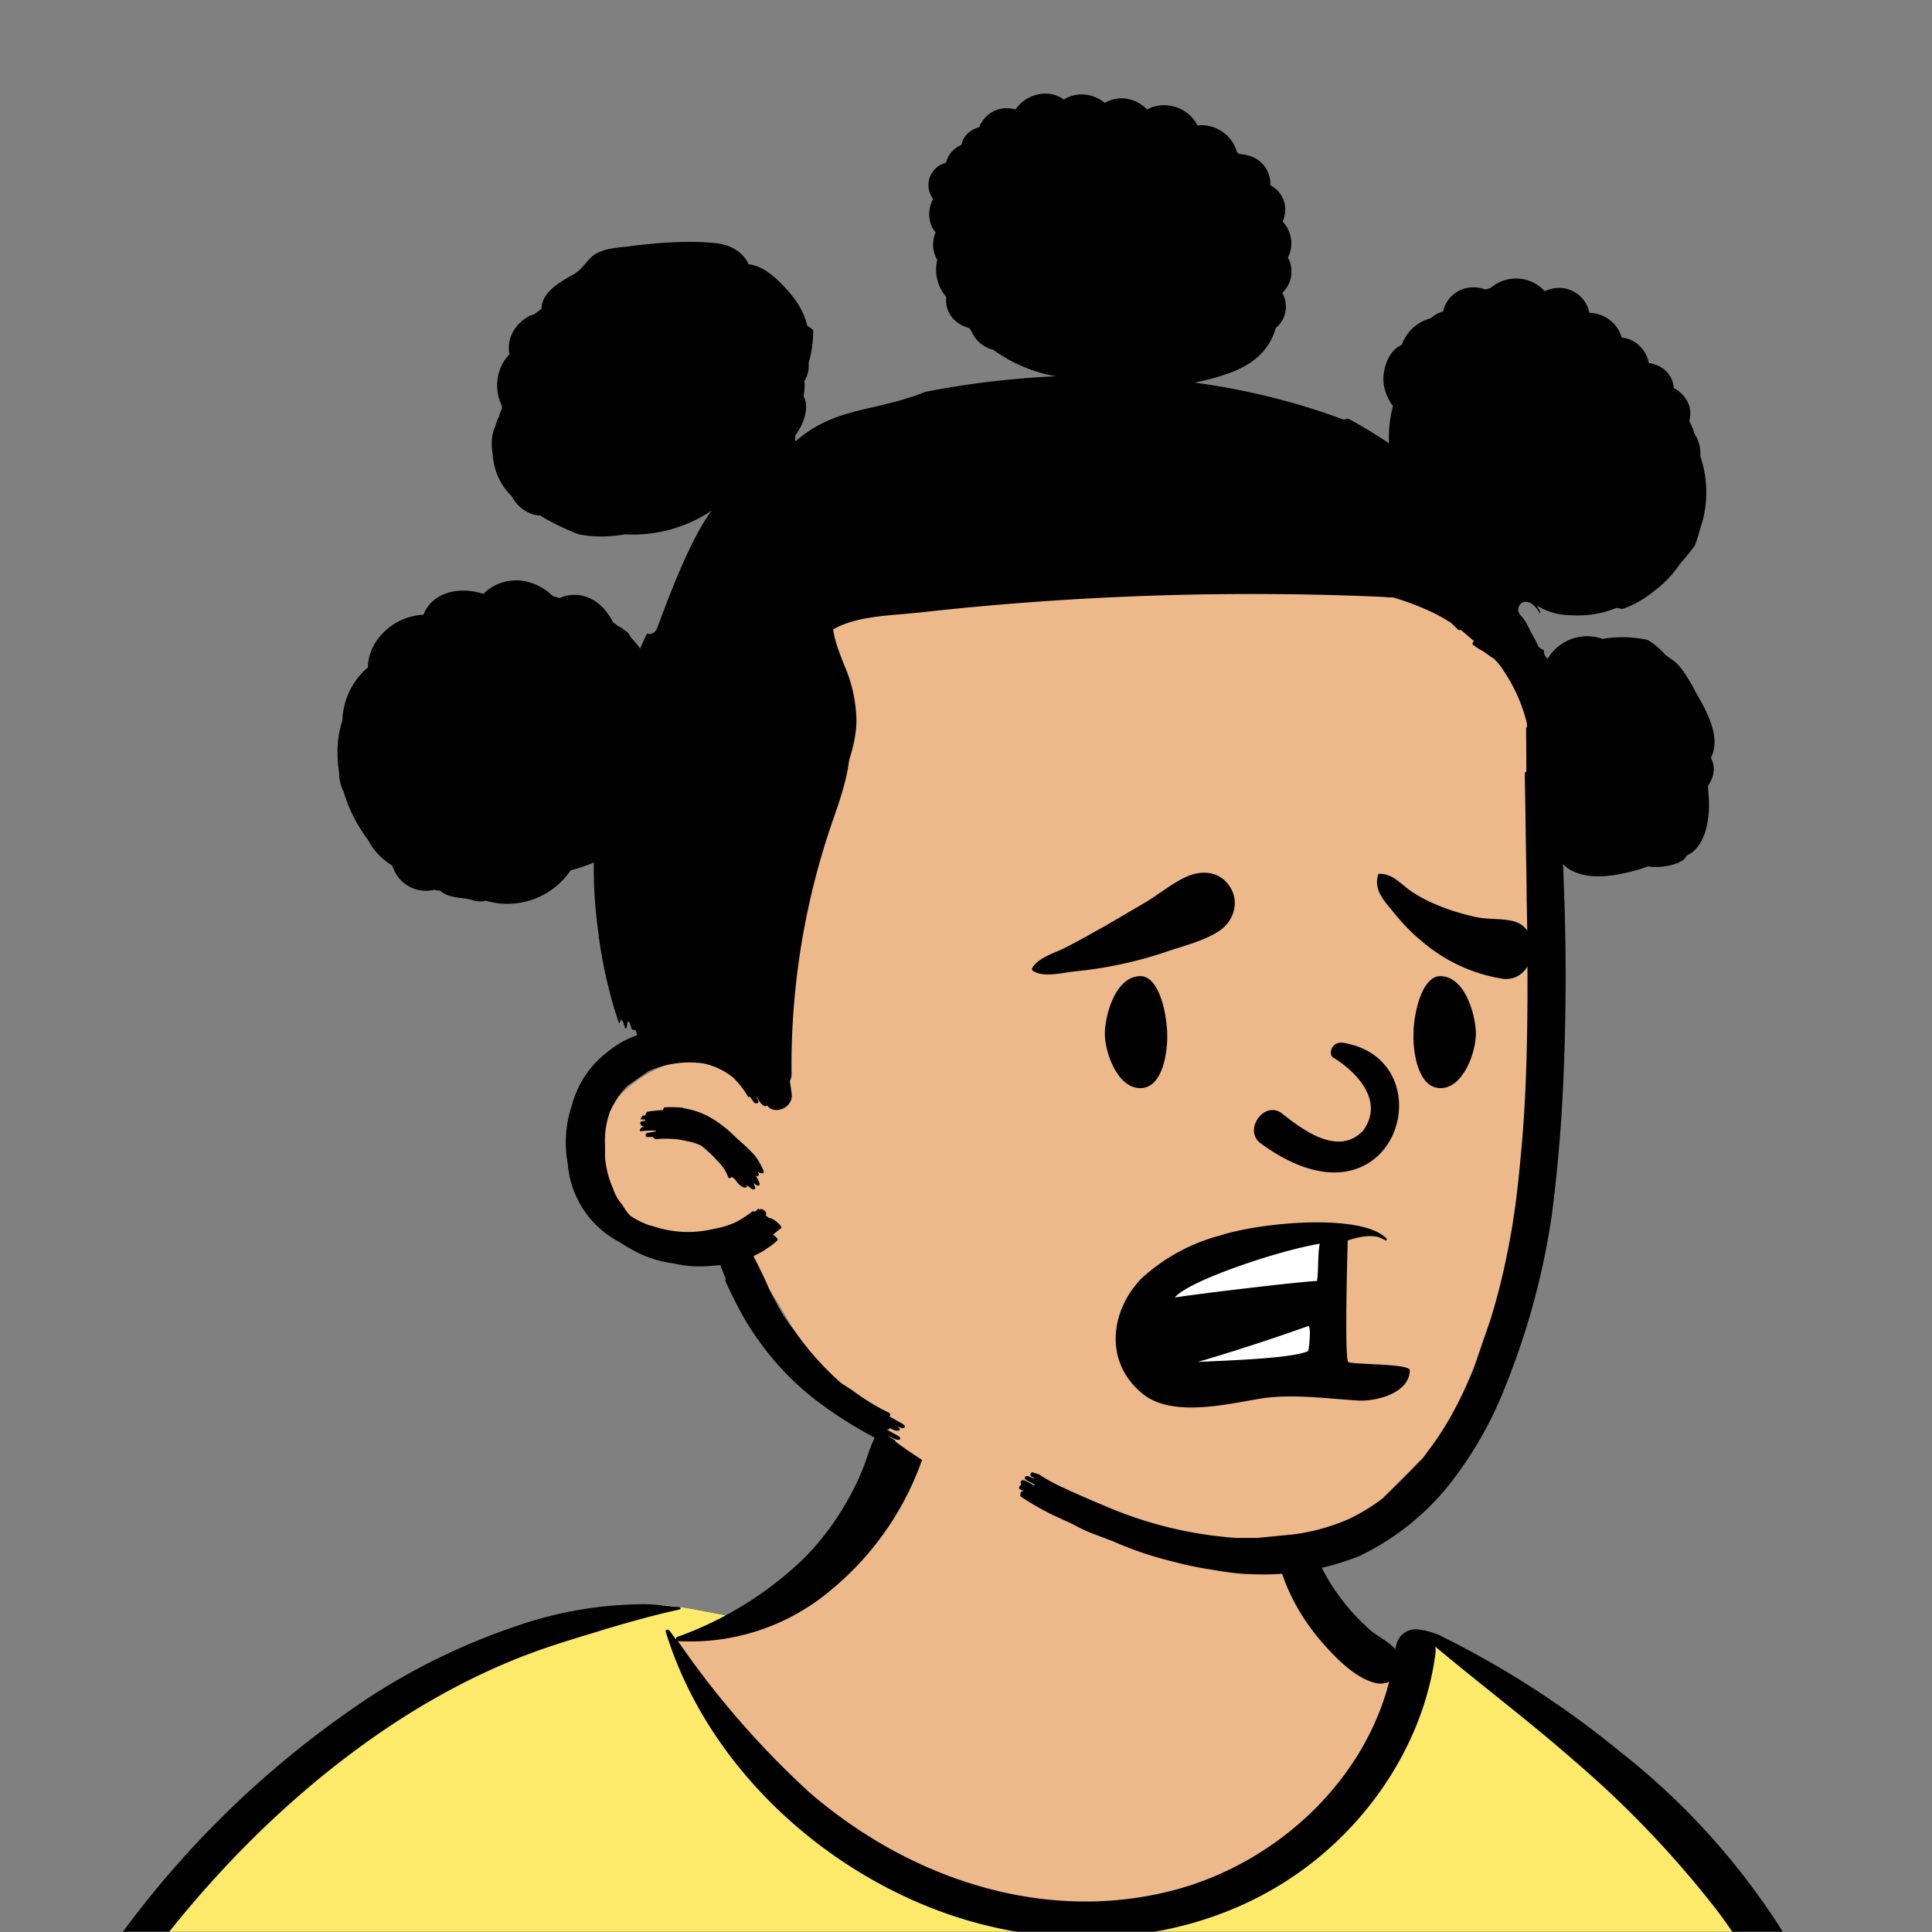
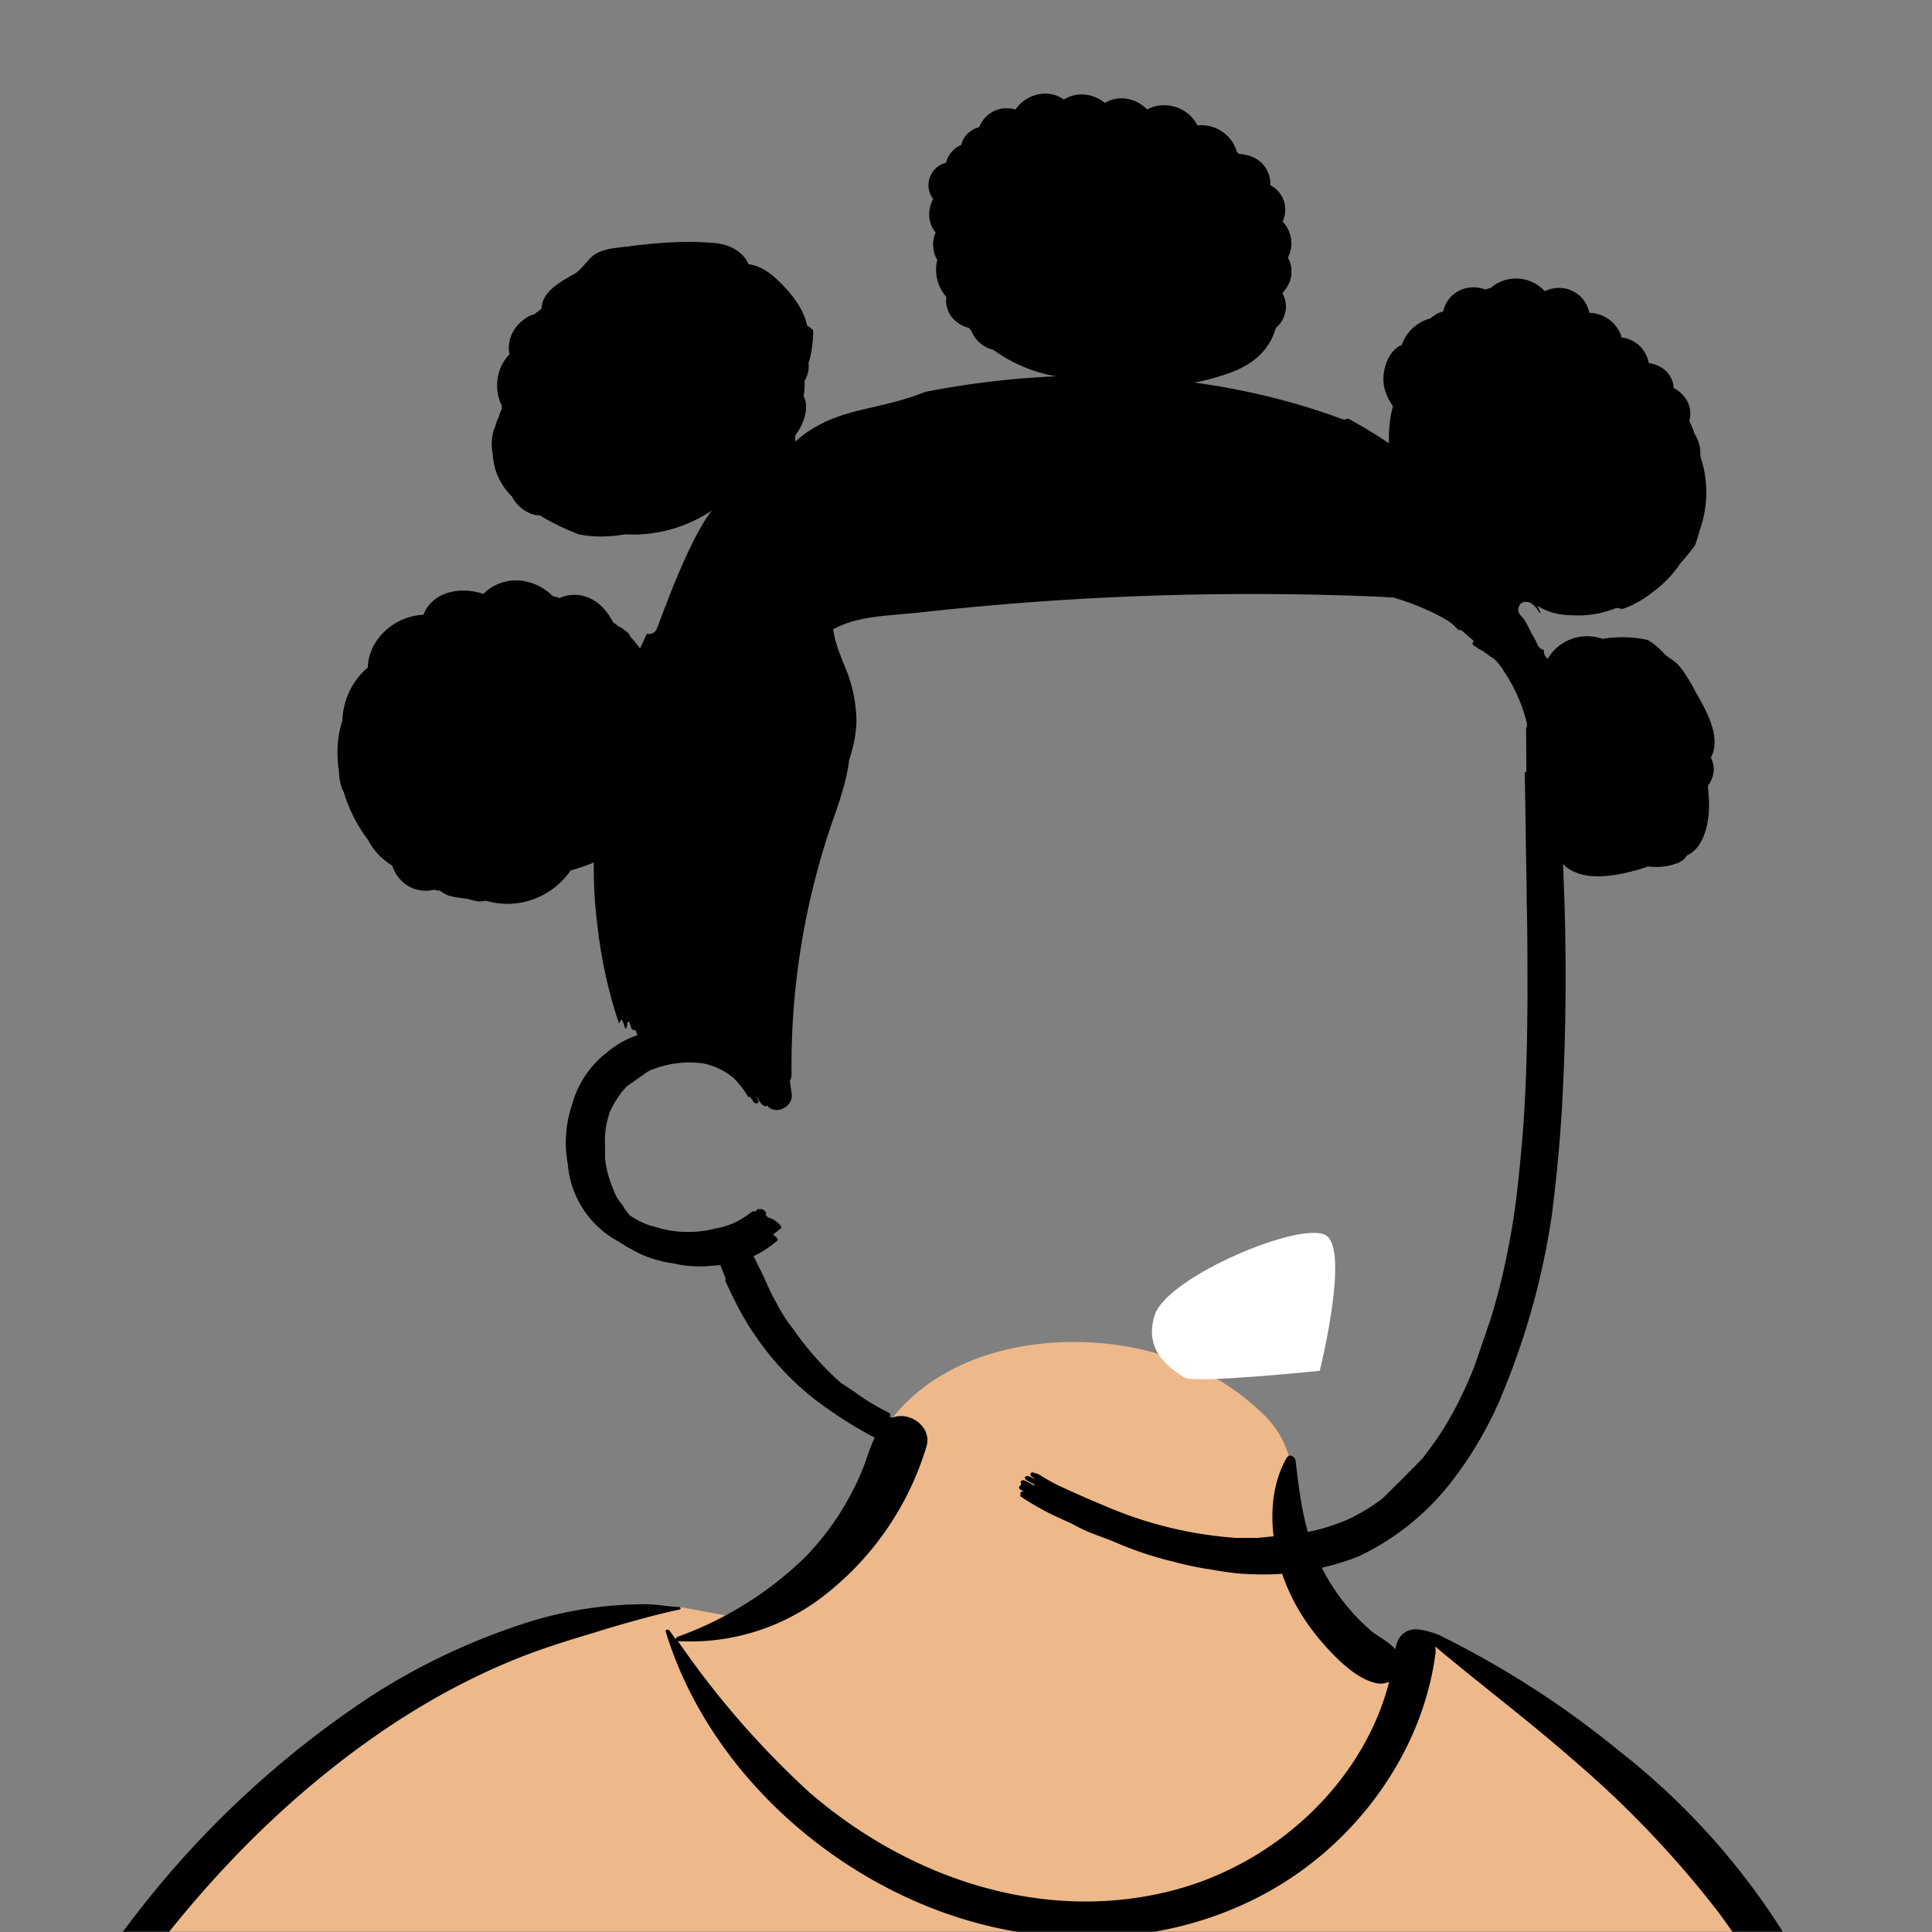
<svg xmlns="http://www.w3.org/2000/svg" viewBox="0 0 704 704" fill="none" shape-rendering="auto">
  <rect x="0" y="0" width="704" height="704" fill="#808080" stroke="none" />
  <mask id="viewboxMask">
    <rect width="704" height="704" rx="0" ry="0" x="0" y="0" fill="#fff" />
  </mask>
  <g mask="url(#viewboxMask)">
    <g fill-rule="evenodd" clip-rule="evenodd">
      <path d="M705.3 1074a2351.1 2351.1 0 0 1-15.6-101c-1-7.7-2.5-16.4 2.7-22 7.3-8 14-14.8 14.8-26.2.8-10.7-2.8-22.4-5-32.8a809.4 809.4 0 0 0-17.3-64.7c-6.6-21.7-13.9-43.2-21.3-64.6-6.9-20-13.5-40.3-22.5-59.5-17-36.5-46-63.5-81.6-81.6-9-4.5-27-20.5-36.3-24-8.5-3.4-8.5 6.3-16.9 2.6-6.7-2.9-13-6.7-16.7-13.2-4-7-14.3-16.9-15.9-25-3.3-17.4.3-32.2-12-45.3a90 90 0 0 0-41.1-23.8c-33.7-9.3-78.5-2.8-98.8 28.5-9.7 14.9-13 33-26.2 45.1-11.4 10.7-8.8 18-23.6 23.4-.9.3-23.6-4.5-24.4-4.2-16.2-3.5-31.7 6.2-46.5 11.8a325.4 325.4 0 0 0-63 32.3 399.2 399.2 0 0 0-102.3 98.5 482.5 482.5 0 0 0-76.4 161c-1.7 6.4-3.5 13-1.5 19.4 1.7 5.3 5.4 9.2 9.8 12.4 6 4.3 18 7 17.7 15.7-.1 6.6-2.4 13.5-3.5 20-1.3 7.7-2.3 15.5-3.4 23.2-4.8 35.4-8.6 71-10.3 106.6a920 920 0 0 0-.5 106c.1 2.3.8 4.5 2 6.2-1 .4-1.2 2.4.1 2.7l2.7.5a12 12 0 0 0 7 2.4l5.5.2c19.3 4 38.6 7.9 58.1 10.8 23.8 3.5 47.6 6.3 71.5 8.7 49.2 4.8 98 3.2 147.1.6a1877 1877 0 0 1 147.4-2c49.2 1.4 98.4 3.5 147.6 4.4 55 1 110-.5 164.8-5 7.5-.5 12.2-6.5 10.7-14-8.9-44.7-19-89.1-27-134Z" fill="#edb98a" />
-       <path d="m201 597.5 1.2-.4c14.5-5.7 29.6-14.8 45.4-11.4.5-.2 10.8 1.9 17.9 3.2l-6.7 7L247 598c40.7 67.1 88.8 100.7 144.3 100.7 55.5 0 97.7-33.6 126.4-100.7l4-1c.4 0 1 .2 1.5.4 9.3 3.6 27.4 19.6 36.3 24.1 35.6 18 64.5 45 81.6 81.6 8.7 18.6 15.2 38 21.8 57.5l.7 2c7.4 21.4 14.7 43 21.3 64.6 6.3 20.4 12 41 16.6 61.8l.7 2.9c2.2 10.4 5.8 22 5 32.8a29 29 0 0 1-3 10.7l-80.4 29 38.4 261.3c-35.1 1.5-70.3 2-105.5 1.3-49.2-.9-98.4-3-147.6-4.3-47.7-1.2-95.3-.7-143 1.7l-12 .6a946.3 946.3 0 0 1-139.5-1l-3.1-.3v-38.3l16.3-212.9-83-15.6-81.3-39.5a21.7 21.7 0 0 1-5.6-8.8c-1.9-6-.5-12 1-18l.5-1.3a492.8 492.8 0 0 1 76.4-161A399.3 399.3 0 0 1 138 629.7c19.8-13 40.9-23.9 63-32.3Z" fill="#fdea6b" />
      <path d="M232.2 584.6c5.1-.3 10.3.6 15.4 1 .4.1.6.8 0 .9-9 1.9-18 4.5-26.9 7.1l-3.8 1.2c-10 3-19.8 6-29.6 10-19.4 7.9-37.8 18.5-54.8 30.8C67.2 682.8 20 754.3-9.9 828.3a526 526 0 0 0-24.3 77c-.4 1.6-2 5.4-1 7 .7 1.3 3.6 2.1 5 2.9l4.5 2.3 25.2 12.9 2.3 1.1c38 18.6 78.4 34.4 121 35.5l.4-3.7a342 342 0 0 1 9.9-60c.3-1 1.6-.6 1.7.3 3 23.1 2 46.4 1 69.7-1.8 41-4.3 82.2-6.5 123.3-1.2 20.6-2.6 41-3.9 61.7-1.3 20.5-1.7 41.6-4.7 62-.6 4.6-6 7-10 6.6-4.4-.5-7.9-4.5-8-9 0-11.9 1.5-24 2.4-35.8l2.5-33.8c3.1-41.1 6.8-82.2 10.2-123.3a4771 4771 0 0 1 3.8-43.7C76.4 979.8 34.2 963-6.1 943.5c-.6 13.2-2 26.5-3.4 39.6-3.8 36.8-7.1 73.6-9.6 110.5a2254.2 2254.2 0 0 0-4.2 92.7l-.2 7c0 4.4-.5 8.5-4.3 11.7-3.7 3.3-8.9 3.5-12.6 0-5-4.6-4.2-10.9-4-17.1a1675.6 1675.6 0 0 1 1.8-47.2 1321 1321 0 0 1 10.5-109.5l2-14c3.5-26 7.5-52.7 15.5-77.9-3.1-1.5-6.2-3-9.3-4.7-5.5-2.7-11.2-5.4-16.6-8.4-4.2-2.5-7.9-5.8-9-10.8-1.4-5.5.6-11.5 2-16.9v-.4a502 502 0 0 1 26.6-80 523.2 523.2 0 0 1 67.8-117 353.8 353.8 0 0 1 88.7-83.3 239 239 0 0 1 53.8-25.7 142.6 142.6 0 0 1 42.8-7.5Zm90.1-66c6-6.5 18.1.2 15.2 8.8a108.2 108.2 0 0 1-34.7 52A79.4 79.4 0 0 1 247 598l1.7 2.4a321.1 321.1 0 0 0 46.1 52.6c36 31.2 84.8 48 132 36 37.1-9.4 69.8-38.8 79.4-76.2-1.3.6-3 .9-4.8.5-7.7-1.7-15.3-9.8-20.3-15.6-5.3-6.3-9.5-13-12.6-20.7-5.6-14-7.4-32.1.3-45.7 1-1.7 3-.7 3.3 1l.3 2.5c1.5 12.7 3.3 25 9.3 36.6a76 76 0 0 0 18.2 23.1c2.6 2 5.8 3.6 8.1 6l.5.4c.6-5 4.1-7.3 7.6-7.2 3.3.2 7.3 1.6 8.8 2.3l.1.1a341 341 0 0 1 65.1 42 259 259 0 0 1 88.4 129c7.5 25.3 11.8 51.4 16.3 77.4l2.8 16c4.2 23.9 8.9 48.4 18.4 70.7 2.5 5.7.6 11.1-5.5 13.4A1493 1493 0 0 1 688 953c3.7 16 6 32.5 8.7 48.5 6 34.1 13.2 68 19.4 102 3.2 17.5 6.1 35 9.3 52.3l4.7 25.2 2.4 13.6.1.7c.5 2.4 1 4.9.4 7.3-.8 2.7-2.9 4.6-4.8 6.6-1.6 1.6-3.8 1.6-5.7.7l-.7-.3c-3.4-1.6-6-3.2-7.3-7-.7-2.5-1-5.2-1.5-7.7a3535.6 3535.6 0 0 1-7.8-43.6l-1.6-9.1c-5.2-31.4-10.2-62.9-12.8-94.5-1-14-2.3-28.1-3.5-42.2l-.9-10.5c-1.1-13.3-2.5-27-2.7-40.5l-4.5 1.6L657 964c-5.5 2-12.5 6-18.4 5.2-2.9-.3-5-1.2-6.8-2.9 2 28.8 4.8 57.4 8.5 86a1965.7 1965.7 0 0 0 22 135c.6 3.2 1.4 6.4 1.9 9.6.5 3.7-.5 5.9-2.5 9-1.7 2.4-5 3.7-7.8 2-3.6-2.3-5.5-4.3-6.5-8.4-1-3.7-1.6-7.6-2.3-11.4a1654.2 1654.2 0 0 1-11.4-65.2c-7.8-52-12.7-104.4-15.2-156.8a1388 1388 0 0 1-1.4-77.8c0-13.3.5-26.6 1.4-39.9 1-13.4 3-26.5 4.8-39.8 0-.5.7-.5.7 0 .8 14.9 2.1 29.8 2.8 44.7.6 14.3.9 28.5 1.4 42.8.6 18.7 1.5 37.5 2.7 56.2a9.6 9.6 0 0 1 8.5-3.1c4.7-1 9.7-3.4 14.1-5l16.8-5.5 26.4-8.7a679 679 0 0 1-18-80.8l-2-12.3c-4-24.2-8.5-48.5-15.8-72a229.8 229.8 0 0 0-34.8-68.2 370.2 370.2 0 0 0-52.7-55.3C557 627 539.7 614 523 600c.1.9.2 2 0 3-3.5 25.9-17 50-35.8 67.9-37.7 36-93.6 43.4-142 26.5-46.7-16.3-88-55-102.6-102.8-.3-.8.8-1 1.3-.5l2.4 3.3c0-.4.2-.9.7-1a129 129 0 0 0 46.6-29.2 100.2 100.2 0 0 0 21.3-33.3l.4-1c1.7-5 3.2-10.2 7-14.2Z" fill="#000" />
    </g>
    <g transform="matrix(.998 0 0 1 156 62)">
-       <path fill-rule="evenodd" clip-rule="evenodd" d="M397.2 173.7c-33-46.7-115.8-52-168.2-51.7-103.4-.9-125 118-130.5 201.3a46.6 46.6 0 0 0-29 14.4c-8.9 10.6-12 28.7-3.6 40.5C71.4 386 80 388.7 89.2 389c30.2-2.9 36.4 24 51.3 44.2 38.1 51.5 104.2 68.3 164.9 68.5 20.5.6 45.4 2.1 58.5-17.3 41.7-72.2 42.6-168 45.2-249.7.3-21 .2-43.1-11.9-61.1Z" fill="#edb98a" />
      <g fill="#000">
        <path d="M468.4 214.2c.4.8.7 1.7.9 2.6.5 3-.6 5.4-2 7.6l.3 4.4c.5 7.5-1.2 17.8-7.8 20.8l-.4.4c-.5.8-1.2 1.6-2.3 2a9 9 0 0 1-1 .7l-.1.2a14.3 14.3 0 0 0 .4-.5 21.7 21.7 0 0 1-11 1.3c-2.3.9-4.6 1.5-6.6 2-6.1 1.5-14 2.7-20 .1-1.8-.7-3.3-1.7-4.4-3l.5 14a859 859 0 0 1-.9 74.8 589.6 589.6 0 0 1-3.7 39.1A271.7 271.7 0 0 1 393 444a138 138 0 0 1-21 36 93.6 93.6 0 0 1-32.2 25.1 95.3 95.3 0 0 1-39.6 6.5c-5.1-.1-10.5-1-15.6-1.9h-.3c-4-.7-8-1.5-12-2.6a128.6 128.6 0 0 1-22.3-7.5l-6.6-2.5c-2.8-1-5.5-2.3-8.2-3.8L228 490a99.9 99.9 0 0 1-11.8-6.8l.1-.7c-.1-.3-.1-.6.3-.9.2-.2.7-.1 1.1 0l-1.6-.9a.8.8 0 0 1 0-1.3l.3-.2.1-.6c-.2-.4-.3-.8.1-1 .6-.6 2 .2 2.6.6h.2l1.1.7.8.4c0-.1 0-.2.2-.3l-2.8-1.5c-.5-.3-1.3-.9-.5-1.5.6-.5 2.1.4 2.9.8l.3-.1a18.3 18.3 0 0 0-1-.6c-1-.5-.3-2 .6-1.5h.2l.2.2c.6 0 1.5.4 2 .7 3.1 2 6.4 3.7 9.8 5.2a427.8 427.8 0 0 0 13.8 6 146.7 146.7 0 0 0 48 11.7h7.7l13.4-1.3 1.4-.2a74.1 74.1 0 0 0 18.7-5.4c4.2-2 8.4-4.5 12.3-7.5l7.4-7.3 7.3-7.4 4.5-6.1c5.8-8.3 10.4-17.5 14.2-27l6-17.4a237.5 237.5 0 0 0 6.4-25.6c2.2-10.8 3.5-21.6 4.5-32.5 2-19.8 2.5-39.6 2.6-59.5 0-11.9 0-23.7-.3-35.6 0-6.9-.2-13.7-.3-20.6a2668.7 2668.7 0 0 0-.4-25c0-.5.2-.8.6-.8l-.1-15.6c0-.4.1-.6.3-.7v-1.3a59 59 0 0 0-8.4-19c-1-1.7-2.3-3.3-3.8-4.7l-1-.6a244.4 244.4 0 0 1-2.8-2l-1.8-1-1.7-1.2c-.7-.3-.3-1.2.2-1.5l-.3-.2-4.5-3.9c-.3.2-.7.1-1 0a66 66 0 0 0-2.7-2.6 60.3 60.3 0 0 0-6.8-3.8 100.6 100.6 0 0 0-13.9-5.3l-.2-.1H351l-2.3-.2a1094.6 1094.6 0 0 0-169.3 5.7l-6.5.6c-8.2.7-17 1.4-24 5l-1 .5c.5 4 2 7.8 3.4 11.5l.7 1.7a53 53 0 0 1 4.4 20.2c-.1 5-1.2 9.7-2.7 14.4-.8 6.6-2.9 13-5 19.2a272 272 0 0 0-16 95.3c0 .9-.3 1.6-.6 2.3v.1l.6 4.2c1 5.5-6.4 8.3-8.9 4.6a1 1 0 0 1-.6.3c-.7 0-1.7-1-2-1.5l-1.2-2-.2-.1.4.8.4.8c.4 1-1.2 1.3-1.7.5l-1.4-2c-.3.2-.5.2-.7 0a33 33 0 0 0-5.5-7 25.6 25.6 0 0 0-10.8-5.1 37 37 0 0 0-20 2.8l-7.9 5.5-1.8 2a37.4 37.4 0 0 0-4.6 7.7v.2l-.1.3a31 31 0 0 0-1.5 11.5v4.5c.4 3.9 1.4 7.7 3 11.3a16 16 0 0 0 3.3 5.7c.8 1.4 1.7 2.7 2.8 3.9 2 1.4 4.4 2.6 6.8 3.5l1.9.5a39.8 39.8 0 0 0 22.3.8c2.5-.4 5-1.2 7.3-2.2 2.2-1.1 4.4-2.5 6.3-4 .3-.2.6-.1 1 0l.2-.1 1-.9c.3 0 .4 0 .5.3l.2-.1c.7-.6 3 1.1 2 2.1l1.2 1c1.7 0 5.2 3.2 4.5 3.7l-3 2.4c1 .6 2.1 1.7 1.6 2.1-1 1-2.2 1.9-3.3 2.6a30.4 30.4 0 0 1-5.4 3.1c1.7 3.4 3.4 6.7 4.9 10.1 1 2.4 2.2 4.7 3.5 7 1.7 3.4 3.8 6.6 6.2 9.6a109.1 109.1 0 0 0 17.3 19.5l4.6 3c4 3 8.3 5.6 12.8 7.8.5.2 1 .9.3 1.4l4.4 2.5c.7.4 1.8 1 1 1.7-.6.4-2.4-.4-3.5-1l.3.2h.2v.1c.5.3 2.2 1.2 1 1.7-.6.1-1.1 0-1.7-.2l-1.6-.7c0 .1-.1.3-.4.5h-.7l3.7 2c.4.2 2 1.1 1 1.7-.6.1-1.1 0-1.6-.2a27.8 27.8 0 0 1-3-1.4l-.4-.2h-.5l3 1.5c.6.3 1.6 1 .7 1.6-.6.5-2.2-.3-3.1-.9l-.2.3c-.7.4-2.1-.4-2.8-.8-.2 0-.2-.1-.3-.2a155.4 155.4 0 0 1-22.6-14.3 102.4 102.4 0 0 1-21.5-22.8c-4.6-6.5-8-13.3-11.3-20.5 0-.1 0-.4.2-.7a210 210 0 0 1-2-5l-5.2.4c-4 .2-8-.1-11.7-1-4.6-.6-9.1-1.9-13.2-3.9a69.8 69.8 0 0 1-6.9-4 35.3 35.3 0 0 1-18.7-28.3 43 43 0 0 1 1.5-21.5 36 36 0 0 1 12.9-19.3 34.9 34.9 0 0 1 11-6.2l-.7-1.9c-.3.1-1.3 0-1.4-.4l-.5-1.6-.4-1-.7.2v1c0 .3-.5 2-.8 1.1l-.5-1.6-.4-1-.5-.5-.1-.3v.3c0 .2-.6 1.6-.7 1.3-1.7-4.7-3-9.6-4.2-14.5a159.4 159.4 0 0 1-3-15.8l-.2-.7v-1a165.8 165.8 0 0 1-1.8-26.5h-.2l-.1.1c-2.6 1.1-5.4 2-8.2 2.8a28 28 0 0 1-31 11l-1 .2c-1.6.2-2.9-.1-4.2-.5a18.1 18.1 0 0 0-3.2-.6c-3.3-.4-6-.8-8.3-2.8-.7 0-1.4 0-2-.3-6.4 1.6-13.1-1.8-15.4-8.8a23.6 23.6 0 0 1-8.8-9.3 54.5 54.5 0 0 1-9-17.8h-.1c-1-2.2-1.5-4.5-1.5-6.8-1-6.5-.8-13 1.2-18.9a26.4 26.4 0 0 1 9.3-19.4c0-3.6 1.6-7.7 3.7-10.4a22.1 22.1 0 0 1 16.6-8.8c3.3-8.4 13.3-10.4 21.9-7.6 3.5-3.6 8.8-5.4 14-4.8a20 20 0 0 1 11.3 5.6l2.5.7c2.7-1.2 6-1.5 8.8-.7 5 1.3 8.4 5.1 10.7 9.5l2.1 1.6c.8.3 1.5.8 2 1.3 1 .5 1.8 1.3 2.3 2.5 1.2 1.3 2.4 2.7 3.5 4.2a207 207 0 0 1 2.5-5.4c1.4.4 3-.2 3.7-2l.2-.5c4.4-11.8 12.3-32.7 19.8-42.4a51.5 51.5 0 0 1-31.7 8.7c-5.7 1-11.5 1.1-16.9 0a88.6 88.6 0 0 1-13.7-6.6l-.3-.3c-.7 0-1.4 0-2.2-.2a13.2 13.2 0 0 1-8.2-6.7 23 23 0 0 1-7-15.4c-.6-3-.5-6.3.5-9.2l.3-.6a25.6 25.6 0 0 0 .3-1c.3-1 .7-2 1.2-2.9.2-1 .5-1.8 1-2.7v-1.3c-3-6-2-13.8 2.8-18.7a12 12 0 0 1 2-9.3c1.3-2 3.3-3.6 5.5-4.8l1.6-.5 2.6-2c.2-5.9 6-9.3 11.1-12.2l.8-.4c1.6-1 2.8-2.3 4-3.7 1.3-1.5 2.5-3 4.3-3.9 3.1-1.7 7-2 10.6-2.4.8 0 1.5-.2 2.3-.3 10-1.2 20.5-2 30.5-1 5.5.6 10.1 3.3 12 7.7 4.8.5 9 4 12.4 7.5 4.2 4.4 7.7 9 9 14.9.8.4 1.5 1 2.2 1.6 0 4-.5 8.2-1.7 12a10 10 0 0 1-1.5 6.5c.2 1.9 0 3.7-.3 5.6 2.2 4 .1 10.1-3 14.2l-.1 2.2c.2 0 .4-.2.5-.3 9.2-7.9 18.6-10 28.7-12.3 5.8-1.4 11.9-2.8 18.3-5.4a323.6 323.6 0 0 1 48-5.7h-.3c-8.2-1.4-16-4.7-22.8-9.6a11.7 11.7 0 0 1-8.1-7l-.8-1c-5-1.2-9-5.6-8.3-11.3a15.1 15.1 0 0 1-3.3-13.5c-1.8-3-2-6.8-.6-10-2.9-3.5-3-8.3-.9-12.2a8.3 8.3 0 0 1 0-10.1 8.4 8.4 0 0 1 4.7-3.1 9.5 9.5 0 0 1 5.6-6.5c.4-2 1.5-3.7 3.5-5.1 1-.7 2-1.1 3-1.3a11 11 0 0 1 4.6-5.5c2.7-1.6 5.9-1.8 8.7-1 3.7-5.6 12-7.8 17.6-3.6 4.7-3 10.7-2.3 15 1.2 5-3 11.4-1.8 15.4 2.4 6.5-3.5 15-.9 18.4 5.8 6.6-.7 12.7 3.5 14.4 9.7l.9.7c4 .3 7.6 1.8 9.8 5.4 1.1 1.8 1.6 4 1.5 6a10 10 0 0 1 4.5 13.2c3.3 3.5 4.2 8.8 1.9 13.2 1 1.6 1.4 3.5 1.3 5.5 0 3-1.5 5.4-3.3 7.4a10 10 0 0 1-2.4 12.7c-2.2 7.8-7.8 13-16.3 16.2a86 86 0 0 1-13.4 3.7c18.3 2.5 36.3 6.8 53.6 13.2 1 .4 1.7.3 2.3-.1l.5.2.6.3a188 188 0 0 1 14 8.5V98c0-4.1.4-8.2 1.5-12-1.5-2-2.5-4.2-3.1-6.5-1.5-5.8 1.3-13.9 6.3-15.8 1.7-4.9 5.7-8.4 10.5-9.7l1.3-1c1-.7 2.1-1.2 3.3-1.5.6-2.6 2-5 4.4-6.7 3.4-2.4 7.5-2.6 11-1.3l2-.6a14.2 14.2 0 0 1 19.7 1.2c3.5-1.6 7.5-1.7 11 .4 2.9 1.7 4.7 4.5 5.3 7.5 5.4.1 10.3 3.7 11.8 9 5 .5 9 4.4 9.9 9.3 3 .4 6 1.9 7.8 4.8a9.9 9.9 0 0 1 1.3 4.3c1.6.8 3 2 4.1 3.5 2 2.6 2.3 5.7 1.6 8.6l.2.4.3.6c.5 1 1 2.2 1.3 3.4 1.6 2.4 2.4 5.3 2.2 8.3a40.8 40.8 0 0 1-.3 27.2c-.4 1.8-1 3.6-1.7 5.4-1.6 2.2-3.4 4.4-5.3 6.5a41 41 0 0 1-10 10.4 36.8 36.8 0 0 1-11.1 6.2l-2.2-.4a36.6 36.6 0 0 1-16 2.7c-5 0-9.3-1.2-13-3.5l.8 1.5.5 1-.3.2c-.8-1.3-1.7-2.5-2.8-3.3-1.4-1.1-3.7-1.2-4.7.6v.1c-.5 1-.5 2 0 2.7l.4.7.1.1c1.4 1.2 2.7 3.8 4 6.5.9 1.5 1.7 3 2.4 4.6.5.7 1.3 1.3 2.1 1.4-.1 1.3.4 2.6 1.4 3.2l1-1.5a16.8 16.8 0 0 1 19-5.7 43.4 43.4 0 0 1 16.5.4 26.1 26.1 0 0 1 6.3 5.3l2 1.5c2.5 1.4 4.4 4 6 6.6 1.2 1.8 2.3 3.7 3.2 5.6 4.4 7.5 9.4 16.8 5.5 24Z" />
-         <path d="M118.7 358.4c1.6 1.8 2.8 3.9 3.7 6.1.4.8 0 1.2-.8 1-.3 0-.8-.2-1.2-.5l.2.5c.4.7 0 1.3-.8 1l-.2-.1c.5.8 1 1.7 1.3 2.5.4.8 0 1.4-.9 1l-1.3-.8.2.3.4 1c.4.7 0 1.1-.9 1l-1.8-1.4-.2-.1c.2.6-.3 1-1 .8-.9-.1-2.6-1.7-3-2.5l-.1-.2-1.4-1.2c-.4.5-1 .8-1.3.2-.8-2.2-2.1-4.2-3.9-5.9a40.4 40.4 0 0 0-6.1-5.7 22.2 22.2 0 0 0-5.2-1.6l-.4-.1H94l-2-.4c-3-.4-5.8-.5-8.7-.2-.5 0-1-.4-1.2-.8h-2c-1 .1-.8-1.4 0-1.5l3-.5v-.3a36 36 0 0 0-5.5.2c-.8 0 .2-1.5.6-1.5h.3l.3-.1v-.1c-1.2 0-2-1.7-.6-2h.5l.5-.1v-.5h-1.7l.4-.6c.1-.4.3-.8.5-.8h.4l.5-.1c0-.4.5-1.2.8-1.3 1.9-.3 3.7-.5 5.6-.6.2-.4.4-1 .7-1a51.2 51.2 0 0 1 6.3.1l1 .3a28.5 28.5 0 0 1 11 4.3 45.5 45.5 0 0 1 8 6.6 86.2 86.2 0 0 1 6 5.6Z" />
      </g>
    </g>
    <g transform="translate(315 248)">
      <g fill-rule="evenodd" clip-rule="evenodd">
        <path d="M105.8 231.1c4.6-14 54.2-34.8 62.6-28.8 8.3 6-2.5 49.2-2.5 49.2s-46.2 4.8-49.5 2.4c-3.3-2.4-15.2-8.7-10.6-22.8Z" fill="#fff" />
-         <path d="M190.3 203.4c.3.3-.3.8-.7.5-3.8-2.7-9.8-1.1-13.5.1 0 0-1.3 43.3.2 44.3s22.4.5 22.4 3c0 8.4-12.6 11.6-19.4 11-10.8-.7-21.9-2.2-32.6-1-10.8 1.3-33.6 8.1-45.3-1.4-14-11.3-12.1-29.9-.5-42a68 68 0 0 1 28.7-15.7c15.5-5 52.1-8.1 60.7 1.2Zm-28.6 31.8a748.9 748.9 0 0 1-40.3 13.1c7.8-.5 34.3-1.1 40.3-4 .6-2.7 1-9.5 0-9Zm4.2-30c-15.2 2.5-48.1 13.6-52.8 19.6 7.1-1.2 47.2-6 51.8-6 .6-3.5.2-9.6 1-13.6Zm5-67.8c7.5 4.6 19 15.3 10.8 26.6-9.5 10-23.3-1.4-30-6.6-6.4-4-13.4 6.3-7.6 11 49 36.3 69-29.8 30.5-36.4-4.2-.8-5.8 4-3.8 5.4Zm16.7-67c4.4 0 7 2.8 10.3 5.4 3.4 2.6 7.6 4.7 11.6 6.3 4.1 1.7 8.6 3 13 4 4.5 1 8.7.5 13.2 1.4 12 2.2 9.2 22.2-2.8 21.2a59.6 59.6 0 0 1-30.7-14.5c-3.9-3.2-7.2-7-10.4-11l-.6-.7c-2.9-3.5-5.5-7.1-4-11.8 0-.2.1-.3.4-.3Zm-100 58.3c0-6.4 3.7-21 13-21 5.7 0 9.1 10 9.7 20.2v.4c.3 6.4-1.4 20.2-9.8 20.2S87.7 135.4 87.6 129v-.2Zm135.2 0c0-6.4-3.8-21-13-21-5.5 0-9 9.5-9.7 19.4v.8c-.4 6.1 1.2 20.6 9.8 20.6 8.4 0 12.8-13.1 12.9-19.6v-.2ZM117.7 71.3c5.7-2.4 12.2-1.7 15.7 4.2 3.3 5.5 1 12.3-4.1 15.7-5.1 3.4-12 5.2-17.8 7.1l-.6.2a148.2 148.2 0 0 1-33.7 7.4l-1.6.2c-4.3.5-10.3 2.1-14.2-.3a.8.8 0 0 1-.3-1c2.3-4 8.3-5.5 12.1-7.5 5-2.5 9.8-5.3 14.7-8l14.5-8.5c5-3 10-7.2 15.3-9.5Z" fill="#000" />
      </g>
    </g>
    <g transform="translate(279 400)" />
    <g transform="translate(179 343)" />
    <g transform="translate(203 303)" />
  </g>
</svg>